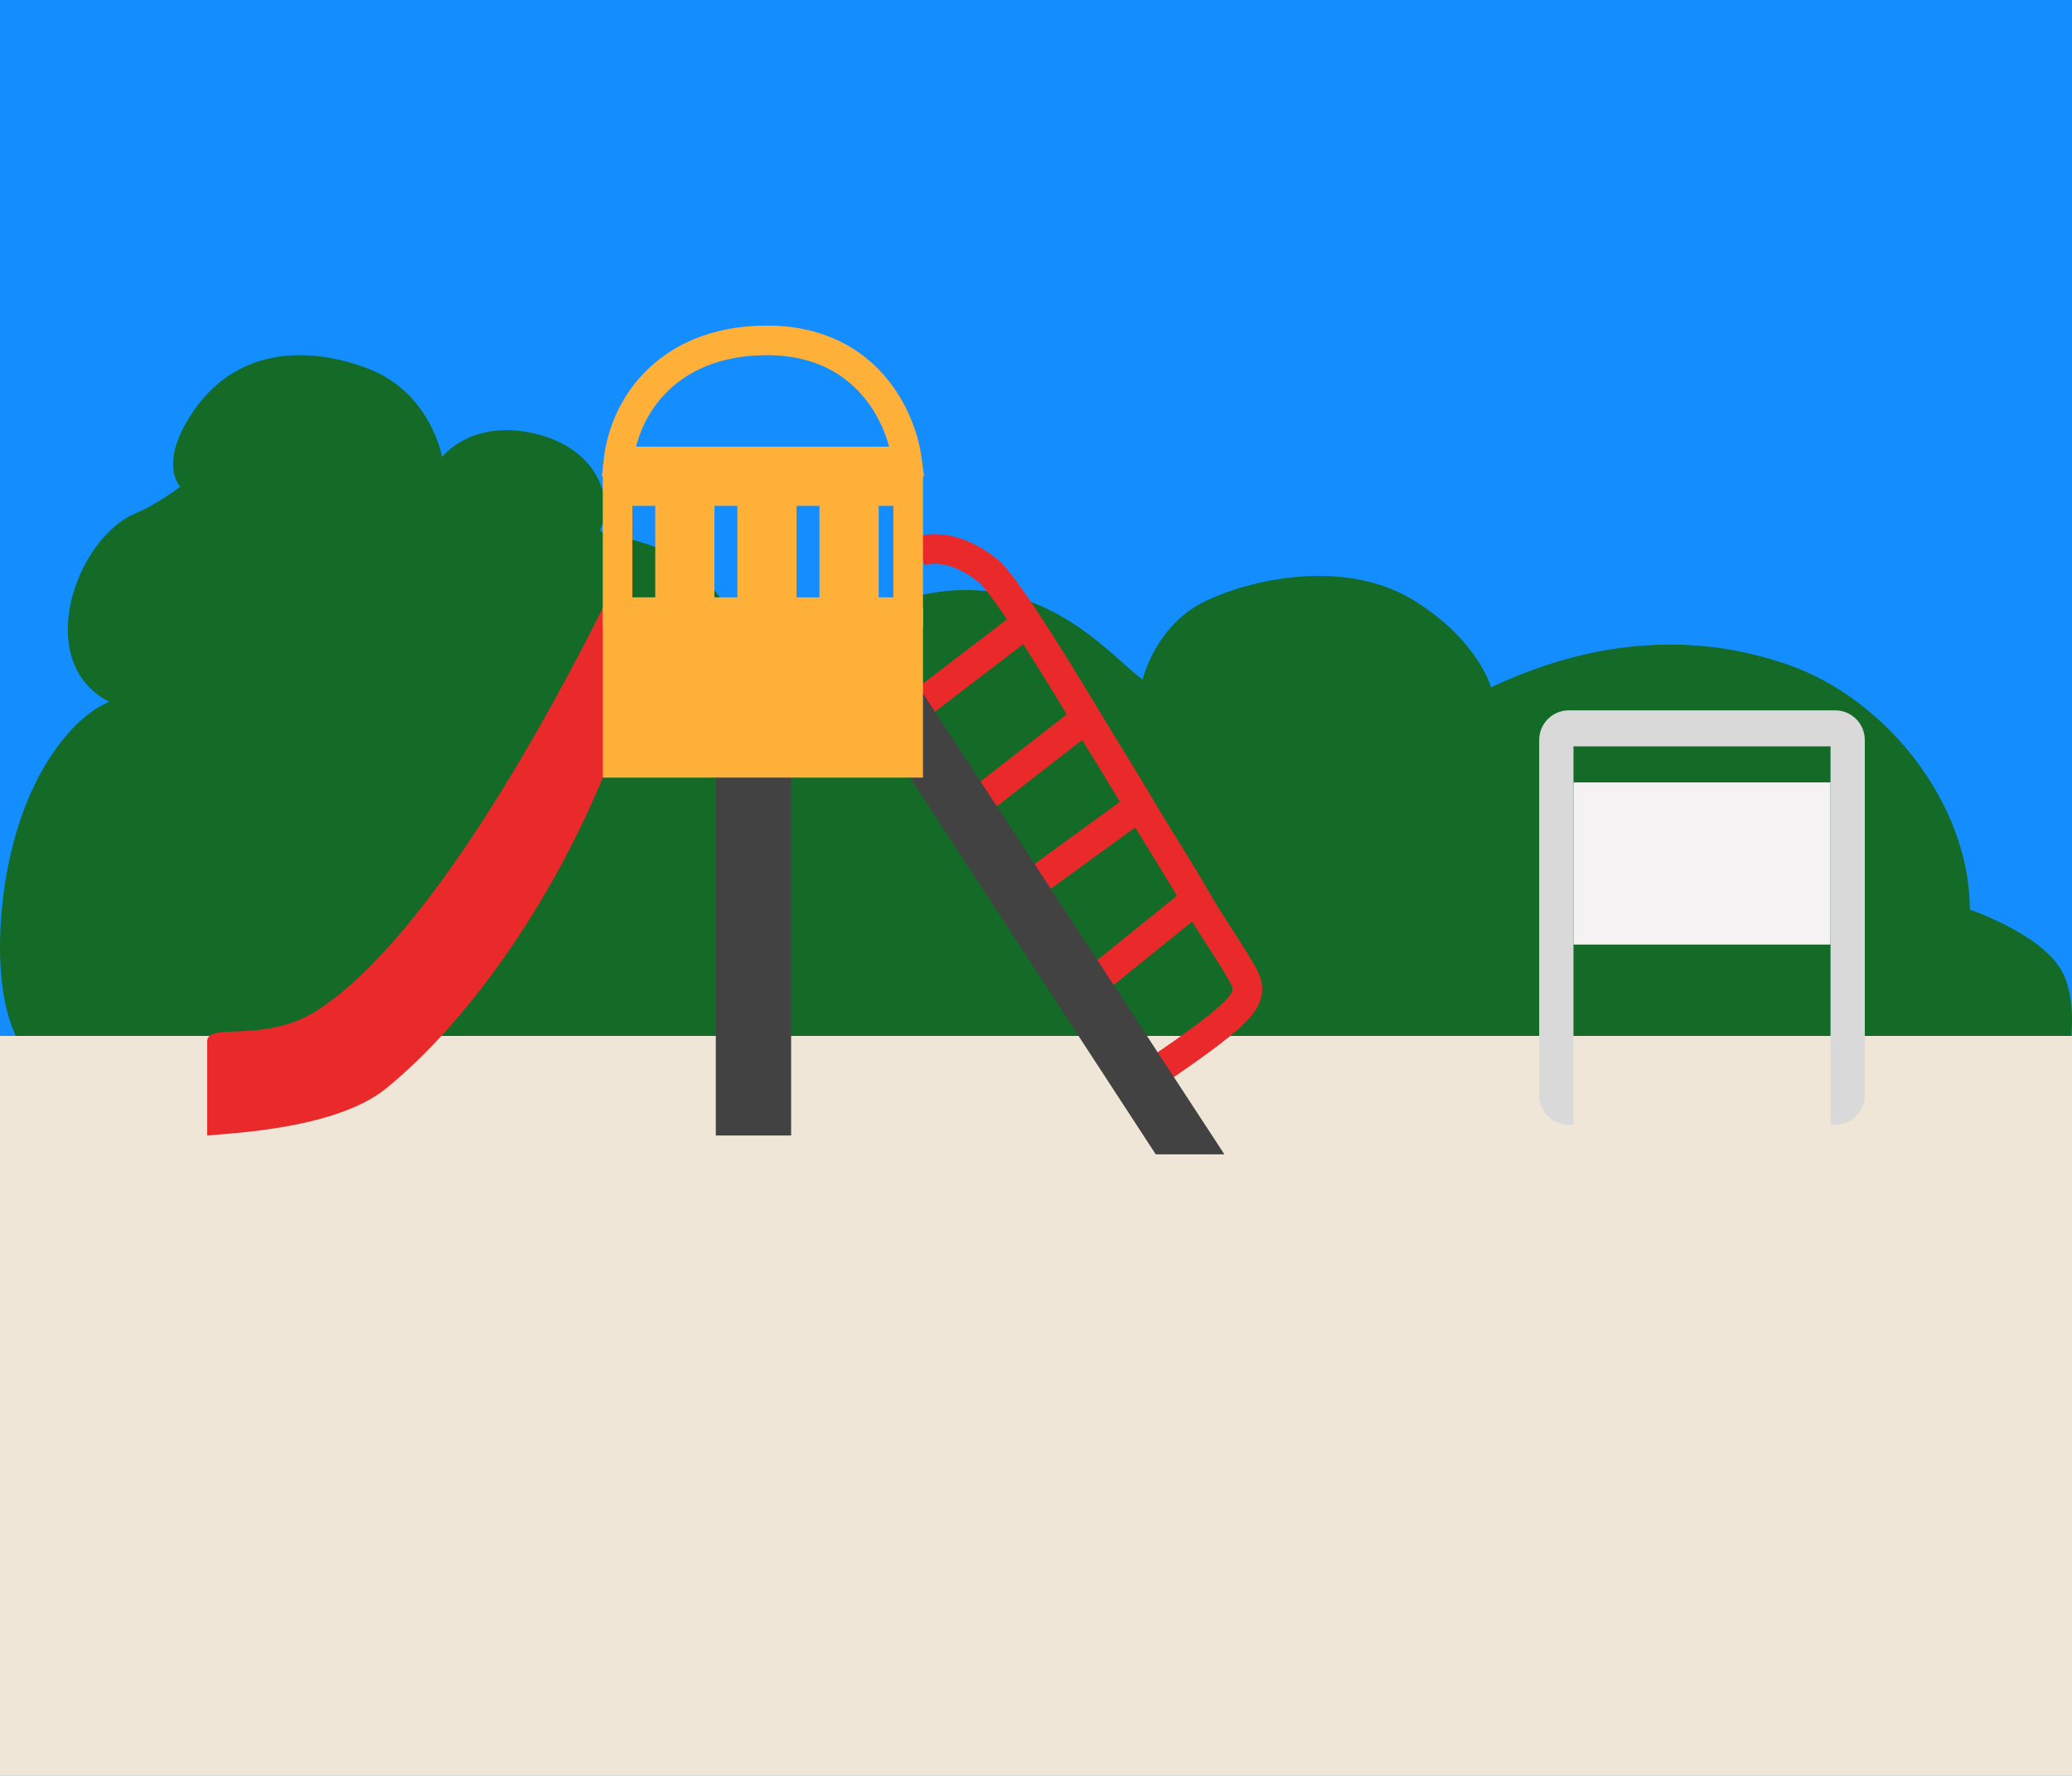
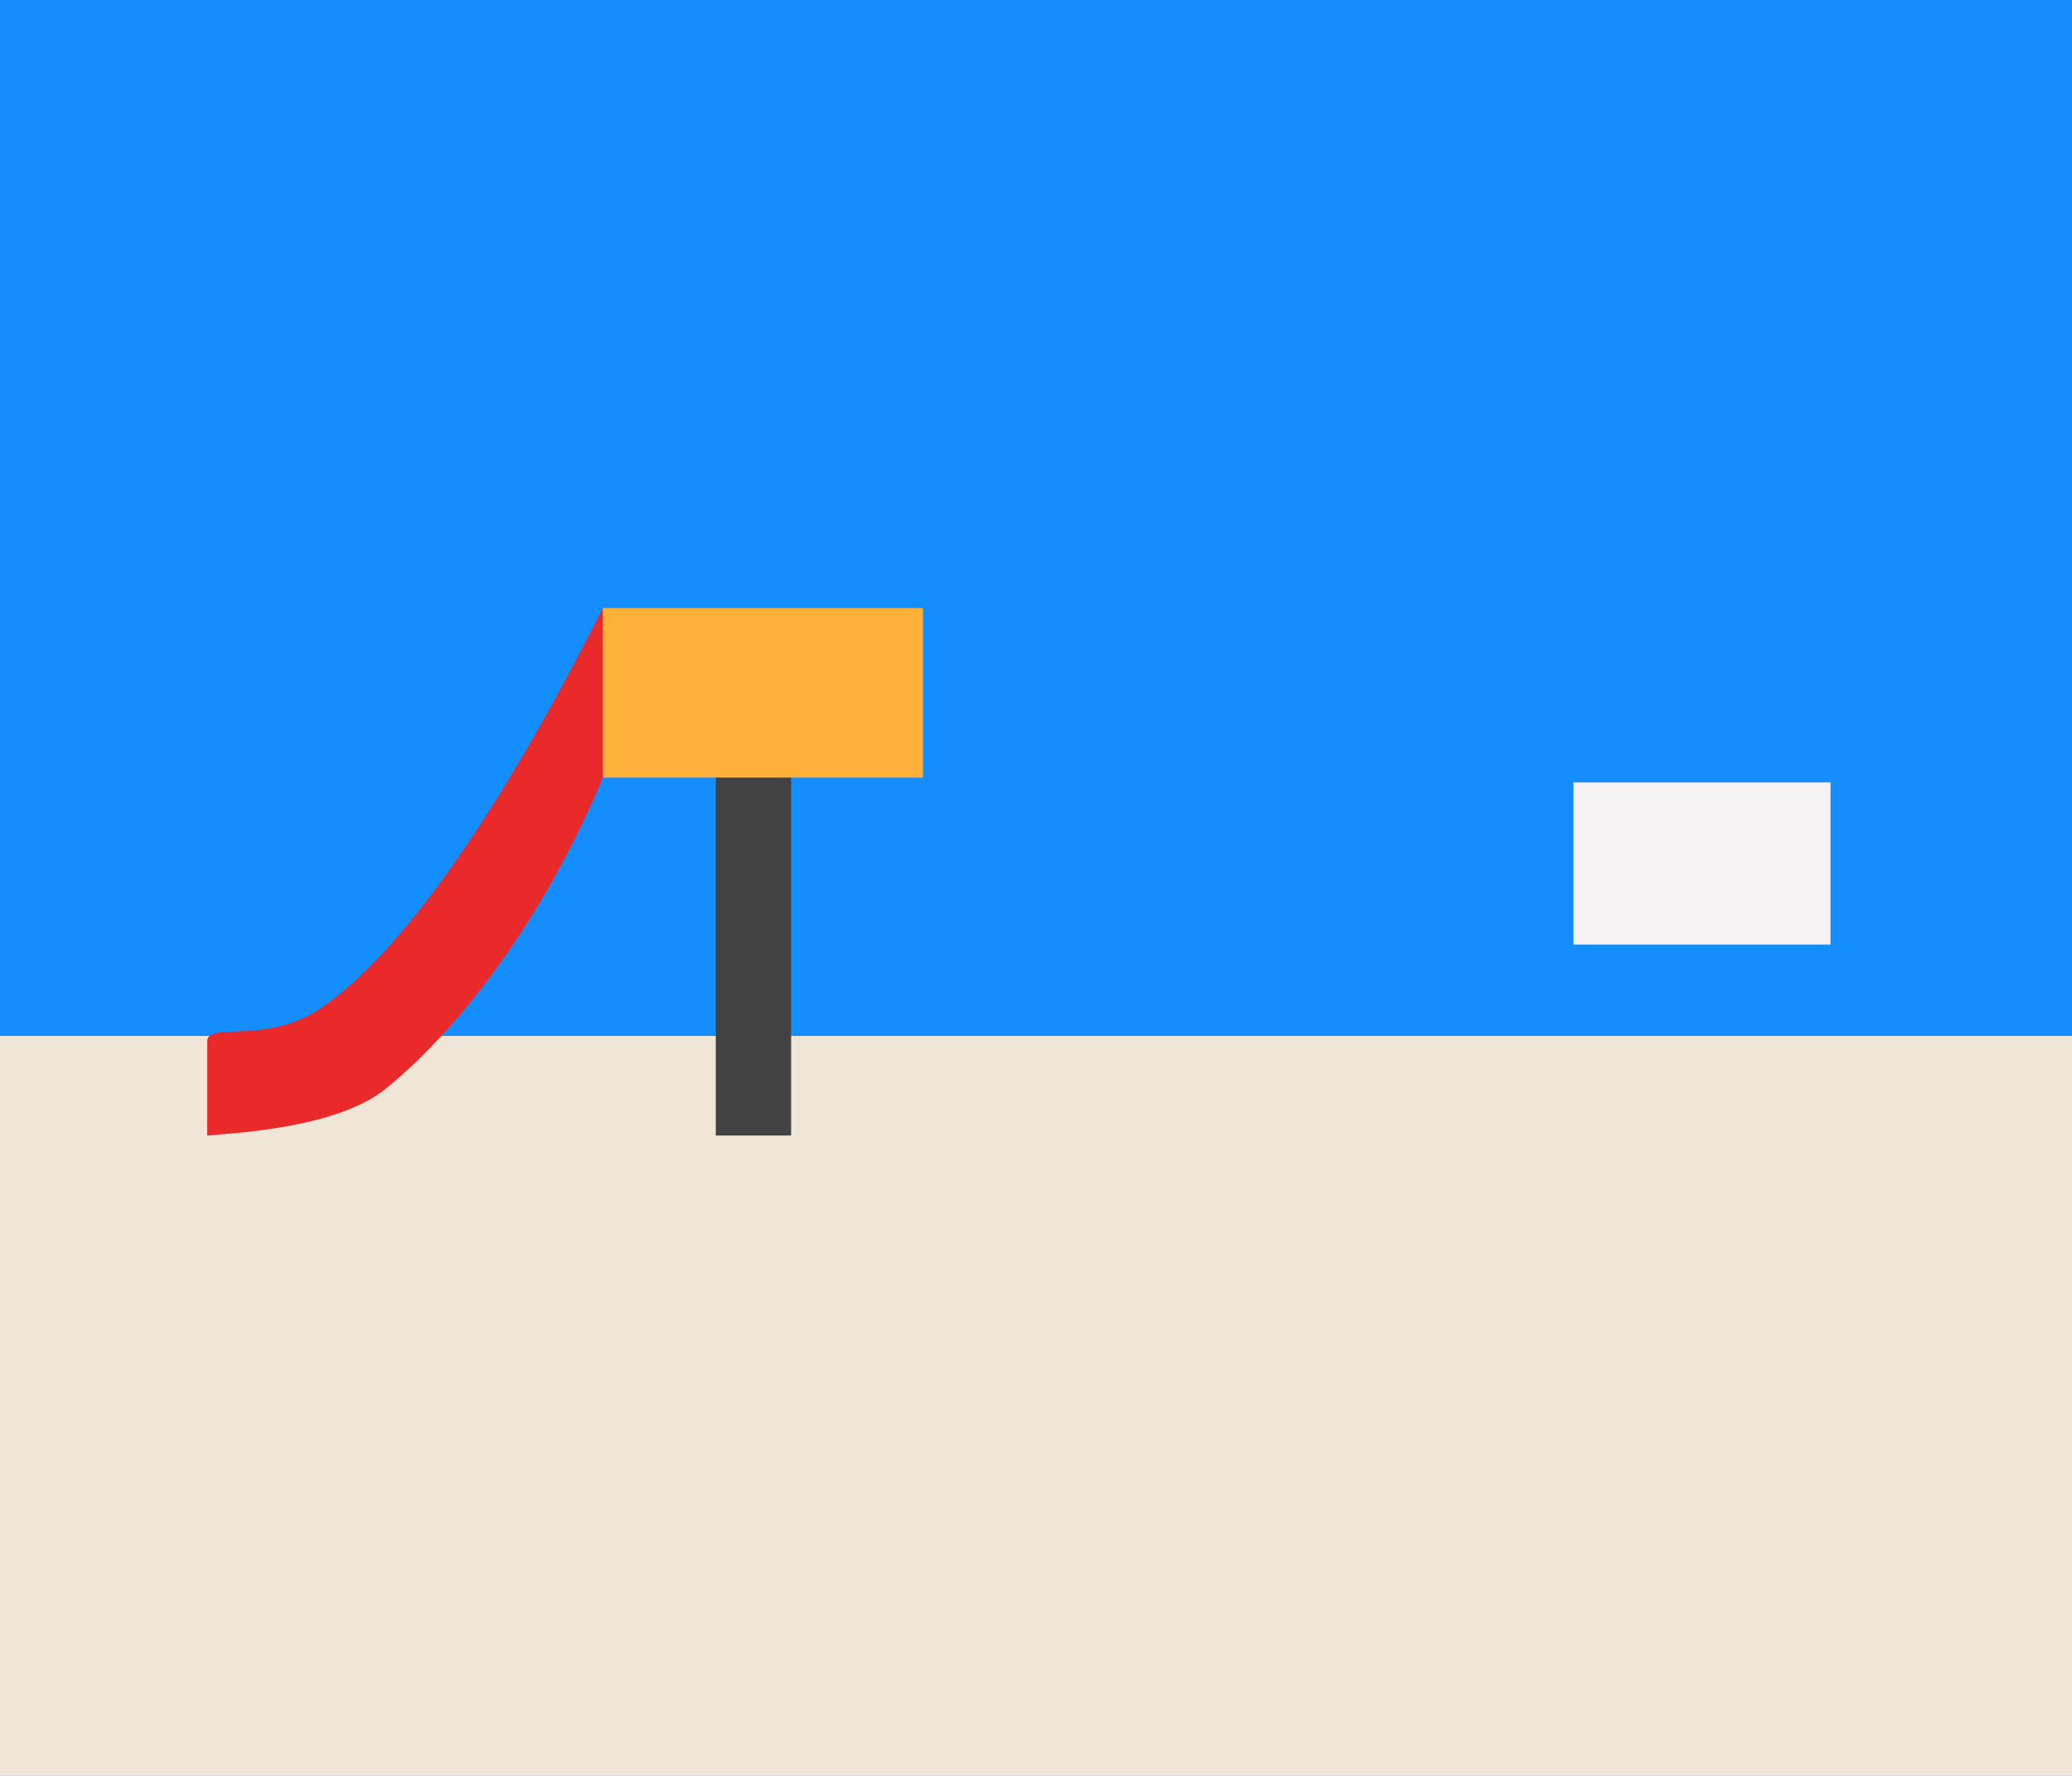
<svg xmlns="http://www.w3.org/2000/svg" width="70" height="60" viewBox="0 0 70 60" fill="none">
  <rect width="70" height="60" fill="#148EFF" />
-   <path d="M0.115 30.231C-0.184 32.578 -0.056 36.142 2.415 36.499H33.5L69.615 37C69.615 37 70.481 34.17 69.615 32.738C68.881 31.524 66.549 30.733 66.549 30.733C66.549 27.197 63.77 23.635 60.417 22.46C57.04 21.277 53.591 21.698 50.373 23.223C50.373 23.223 49.937 21.618 47.757 20.28C45.551 18.926 42.525 19.477 40.782 20.28C39.038 21.082 38.602 22.956 38.602 22.956C37.584 22.242 35.409 19.431 31.626 20.012C28.138 20.547 25.922 22.576 25.922 24.716H25.411C25.411 24.003 25.409 22.119 24.645 20.705C23.112 17.871 20.101 18.258 20.29 17.871C20.726 16.979 20.29 15.195 18.11 14.66C15.93 14.125 14.935 15.441 14.935 15.441C14.935 15.441 14.56 13.235 12.38 12.433C10.2 11.63 7.908 11.843 6.503 13.937C5.325 15.692 6.092 16.444 6.092 16.444C6.092 16.444 5.285 17.051 4.595 17.336C2.554 18.178 1.077 22.375 3.692 23.713C2.53 24.16 0.626 26.22 0.115 30.231Z" fill="#146B28" />
  <rect y="35" width="70" height="25" fill="#EFE6D7" />
  <rect x="24.182" y="25" width="2.545" height="13.364" fill="#424242" />
  <path d="M13.046 36.773C15.819 34.514 18.599 30.539 20.364 26.273V20.545C18.599 24.059 14.564 31.588 10.782 34.097C8.967 35.302 7 34.51 7 35.182V38.364C7.925 38.28 11.39 38.121 13.046 36.773Z" fill="#EA2A2A" />
-   <path d="M31.058 18.636C31.485 18.468 32.34 18.461 33.365 19.27C33.611 19.464 34.084 20.109 34.695 21.039M39.136 36.136C40.091 35.5 41.215 34.694 41.682 34.227C42.148 33.761 42.27 33.441 42 32.955C41.56 32.162 40.931 31.297 40.409 30.384M34.695 21.039L31.058 23.819M34.695 21.039C35.266 21.908 35.958 23.027 36.697 24.259M36.697 24.259L33.365 26.851M36.697 24.259C37.213 25.118 37.993 26.365 38.5 27.227M38.5 27.227L35 29.773M38.5 27.227C39.152 28.336 39.816 29.348 40.409 30.384M40.409 30.384L37.227 32.955" stroke="#EA2A2A" />
-   <path d="M30.546 25.964V22.455L41.364 39H39.045L30.546 25.964Z" fill="#424242" />
  <rect x="20.364" y="20.545" width="10.818" height="5.727" fill="#FFB039" />
-   <path d="M29.185 20.682V16.591H30.682V20.682H29.185ZM30.648 15.591H28.685H25.911H23.137H20.892C20.995 14.66 21.389 13.723 22.084 12.984C22.897 12.121 24.149 11.5 25.911 11.5C27.696 11.5 28.872 12.231 29.613 13.155C30.227 13.921 30.549 14.83 30.648 15.591ZM28.185 16.591V20.682H26.411V16.591H28.185ZM25.411 16.591V20.682H23.637V16.591H25.411ZM22.637 16.591V20.682H20.864V16.591H22.637Z" stroke="#FFB039" />
  <rect x="53.158" y="26.435" width="8.684" height="5.478" fill="#F4F2F2" />
-   <path fill-rule="evenodd" clip-rule="evenodd" d="M53 24C52.448 24 52 24.448 52 25V37C52 37.552 52.448 38 53 38H53.158V25.217H61.842V38H62C62.552 38 63 37.552 63 37V25C63 24.448 62.552 24 62 24H53Z" fill="#D9D9D9" />
</svg>